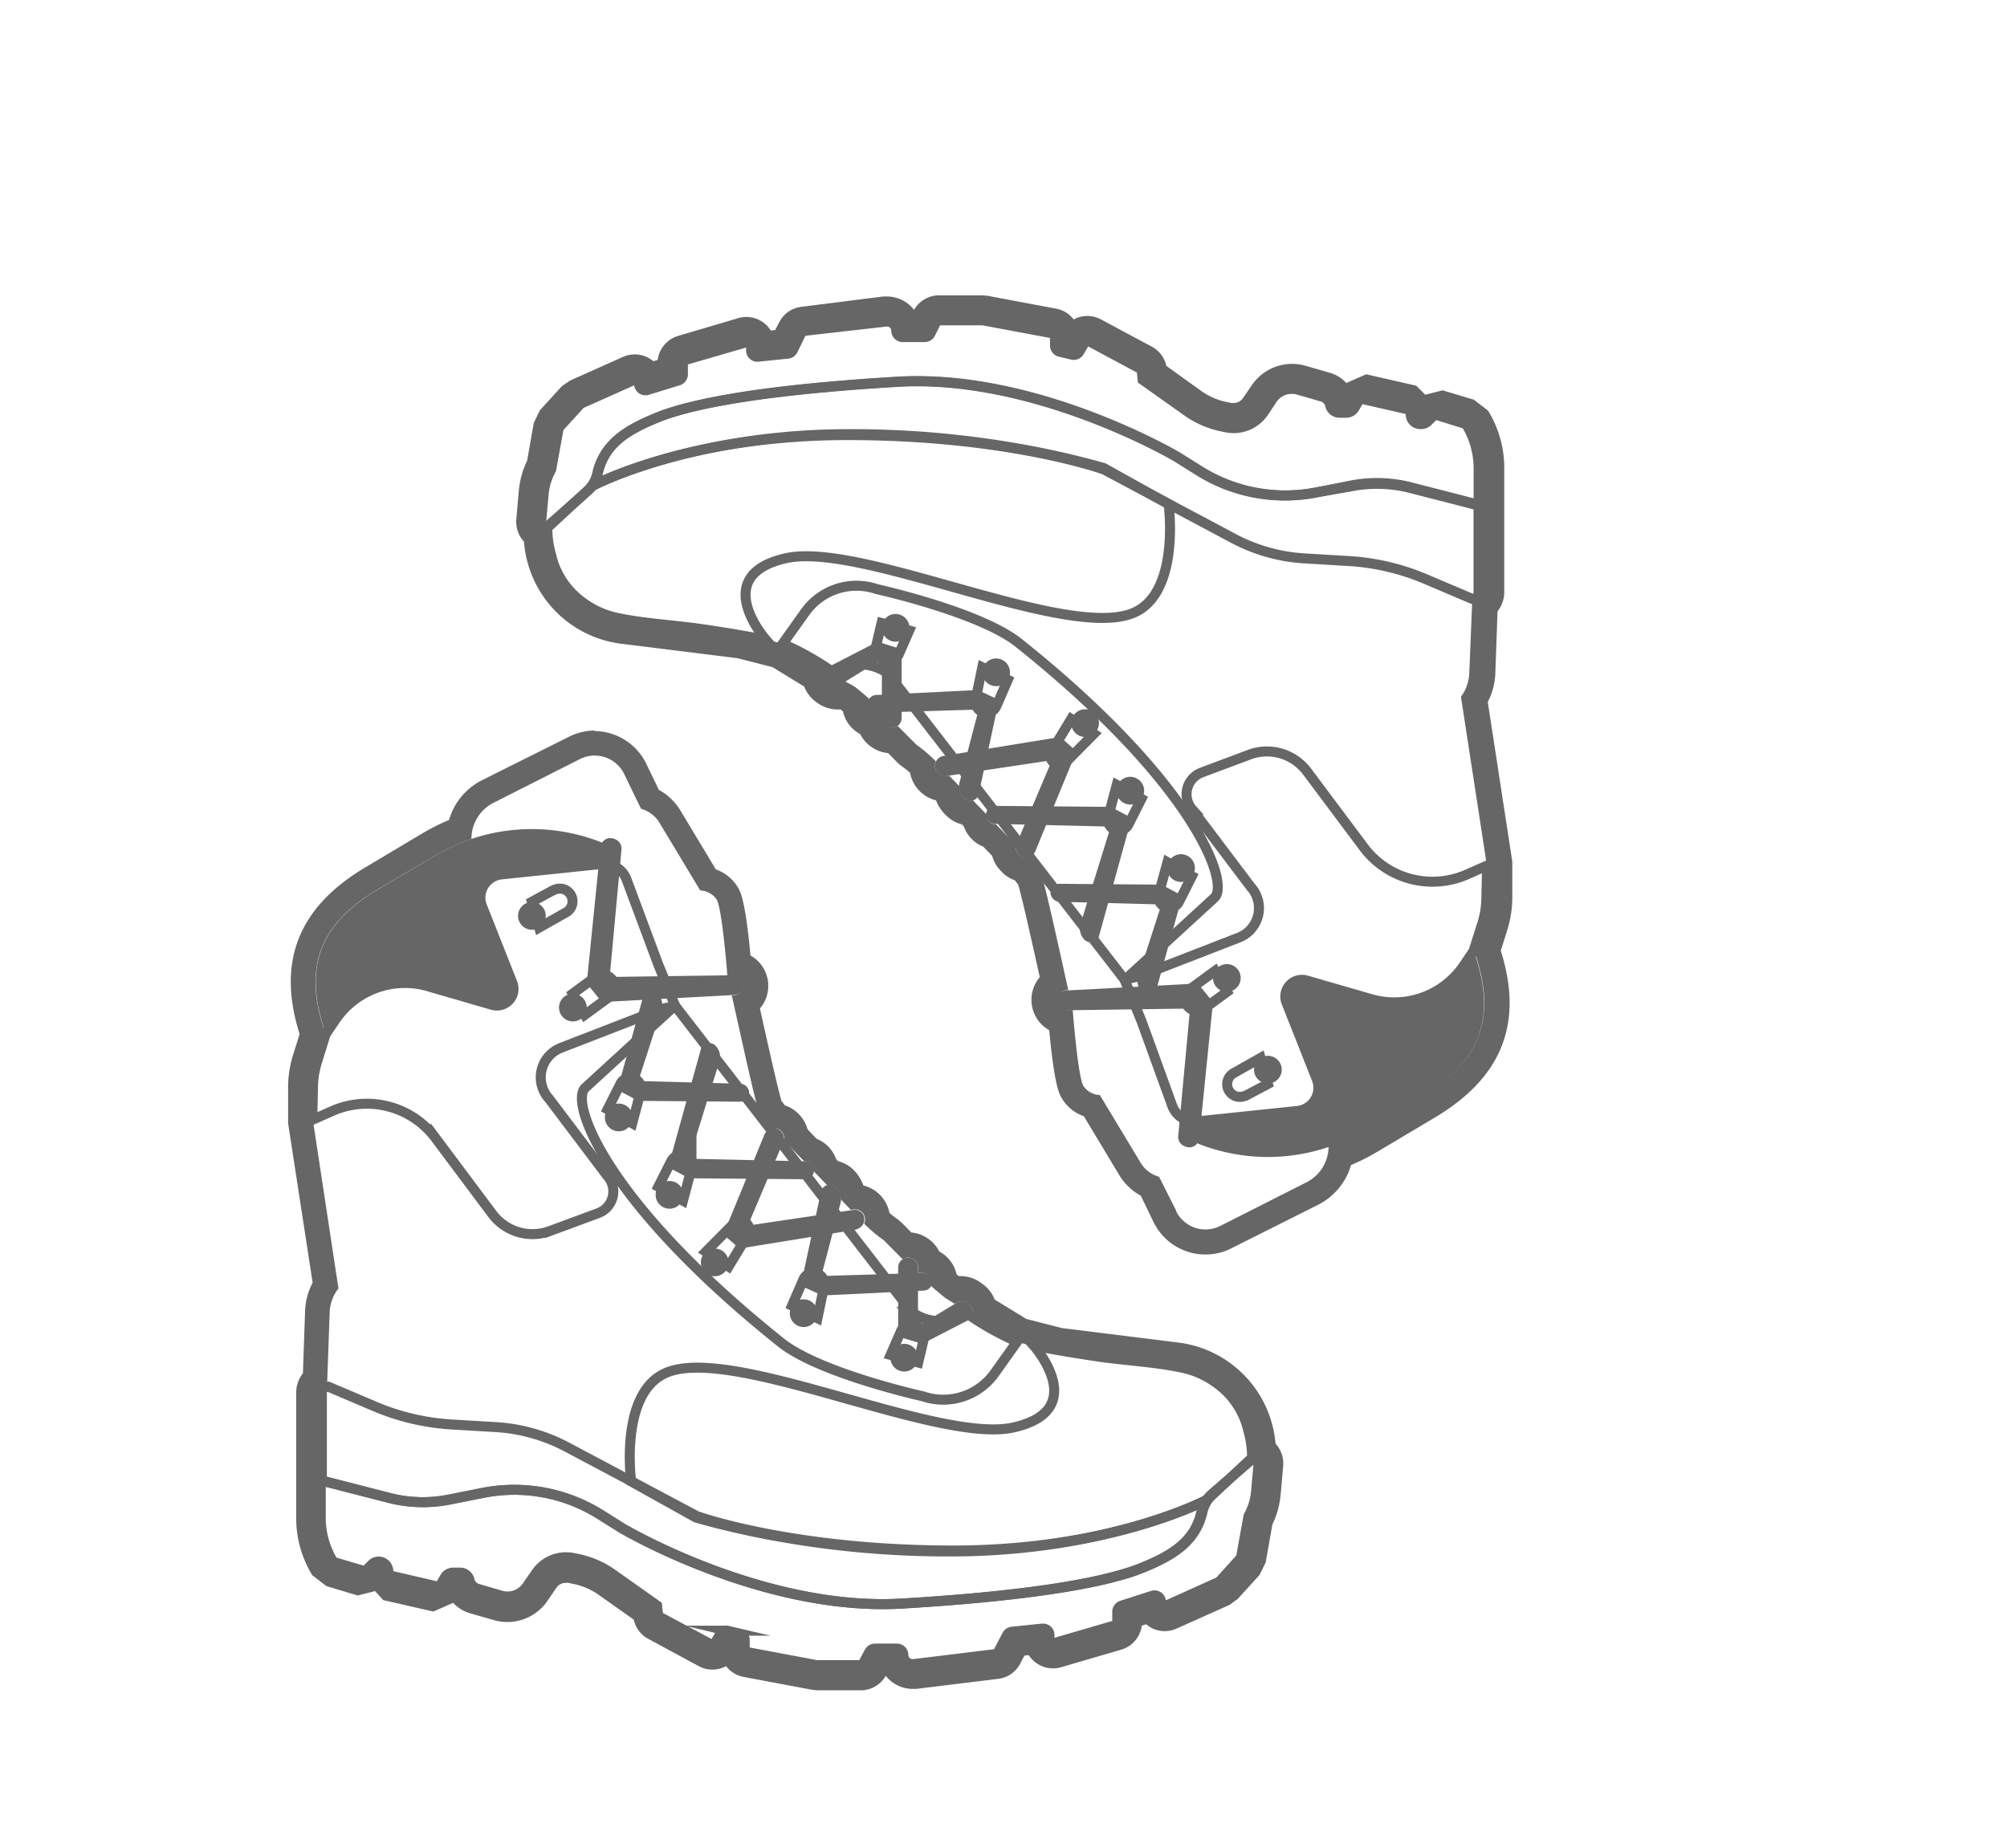
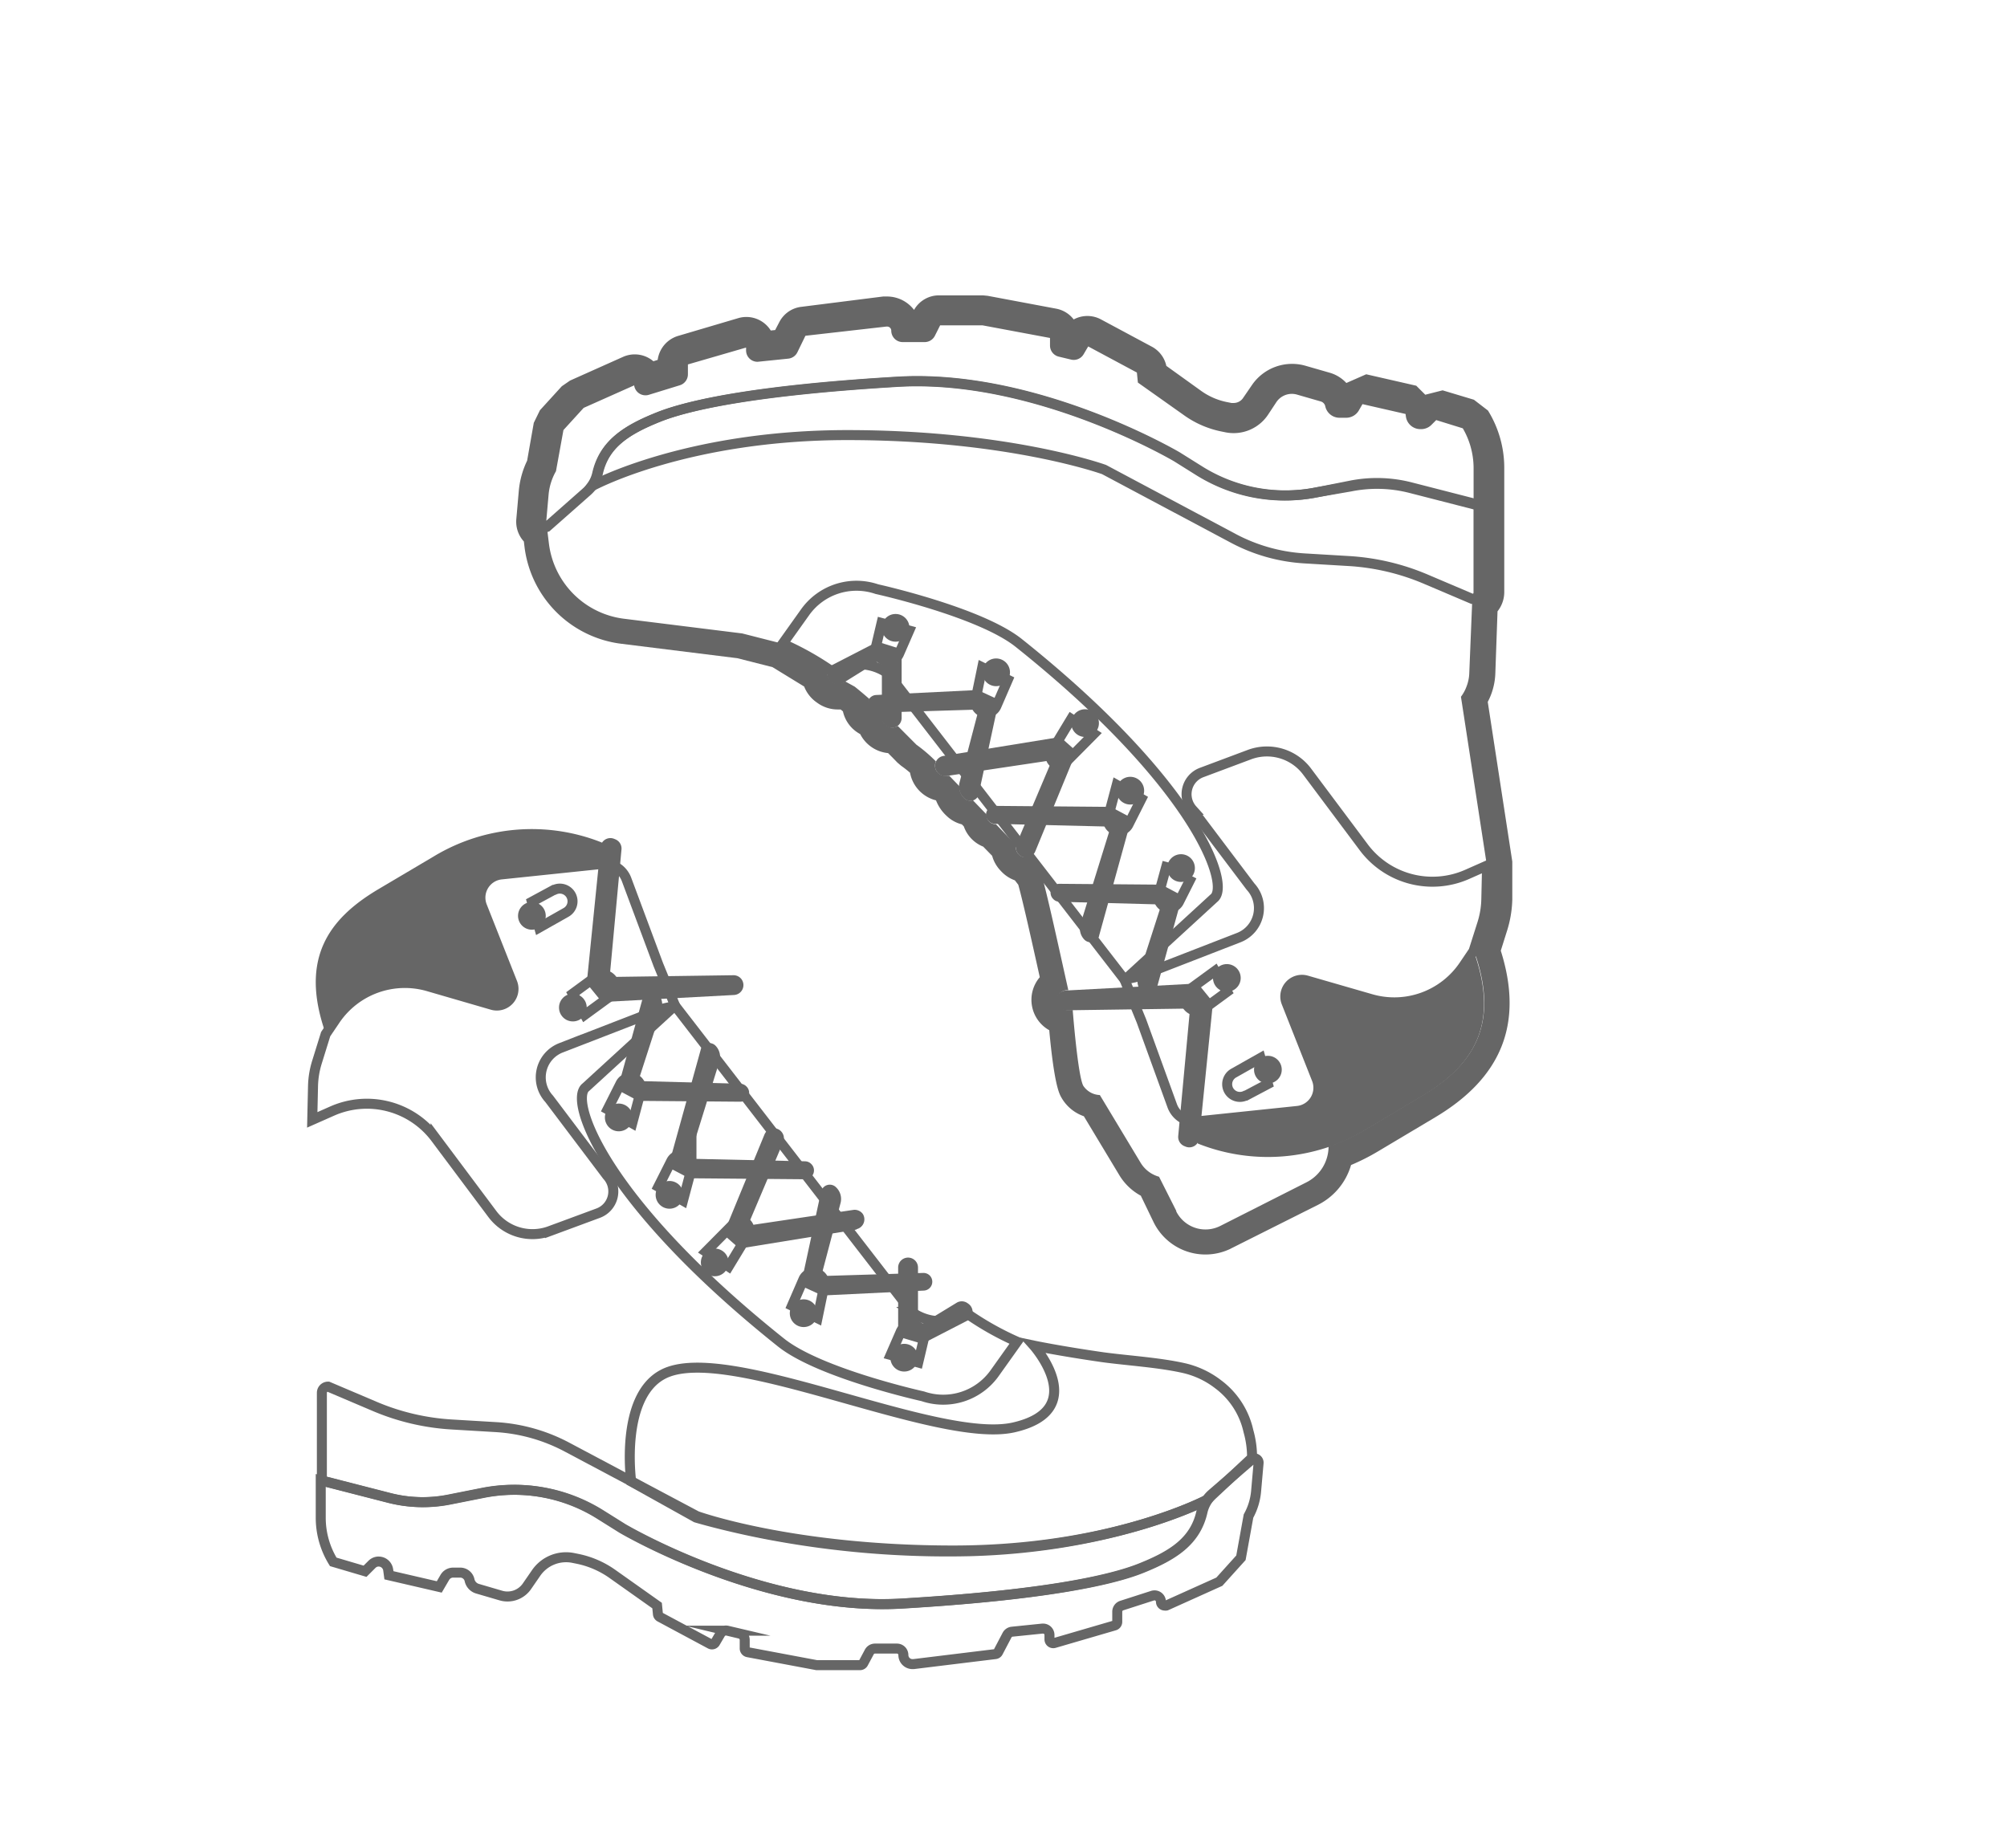
<svg xmlns="http://www.w3.org/2000/svg" id="Calque_1" data-name="Calque 1" viewBox="0 0 265 244">
  <defs>
    <style>.cls-1{fill:none;stroke:#666;stroke-miterlimit:10;stroke-width:1.32px;}.cls-2{fill:#666;}</style>
  </defs>
  <title>Plan de travail 1</title>
  <g id="_Groupe_" data-name=" Groupe ">
    <path class="cls-1" d="M134.29,177.16l-3,4.21a8.33,8.33,0,0,1-9.44,3s-13.55-3-18.7-7.08c-23.32-18.6-28.09-32-25.8-33.73l11.77-10.78,31.26,40.45a6.53,6.53,0,0,0,7.3.21A39,39,0,0,0,134.29,177.16Z" />
    <path class="cls-1" d="M165.43,192.59a.57.57,0,0,1,.75.6l-.33,3.75a8.27,8.27,0,0,1-1,3.24l-1,5.51L161,208.85,154,212a.52.52,0,0,1-.21,0,.5.5,0,0,1-.5-.5.85.85,0,0,0-1.1-.81L148.12,212a.85.85,0,0,0-.6.81v1.34a.5.5,0,0,1-.36.48l-7.95,2.32a.5.5,0,0,1-.64-.48v-.59a.84.84,0,0,0-.84-.84h-.09l-4,.41a.85.85,0,0,0-.67.45l-1.18,2.25a.48.48,0,0,1-.38.26l-10.79,1.32h-.15a1.2,1.2,0,0,1-1.19-1.2.85.85,0,0,0-.85-.85h-2.9a.85.85,0,0,0-.76.47l-.77,1.44a.5.5,0,0,1-.45.28h-5.71l-9.1-1.71a.51.51,0,0,1-.41-.5v-1.12a.85.85,0,0,0-.65-.83l-1.63-.39a.85.85,0,0,0-.93.4l-.68,1.16a.5.5,0,0,1-.67.19l-6.64-3.56a.5.5,0,0,1-.26-.39L86.76,212l-5.89-4.17a12.14,12.14,0,0,0-4.61-2l-.59-.12a4.8,4.8,0,0,0-4.89,2l-1.2,1.74a3.12,3.12,0,0,1-3.44,1.23L63,209.76a1.51,1.51,0,0,1-1-1.11,1.26,1.26,0,0,0-1.17-1H59.9a1.27,1.27,0,0,0-1.17.64L58,209.54,51.35,208l-.1-.75A1.27,1.27,0,0,0,50,206.19h-.1a1.26,1.26,0,0,0-.79.37l-.91.91L44,206.23a11.1,11.1,0,0,1-1.65-5.84v-4.91l9,2.31a17.85,17.85,0,0,0,7.89.21l4.43-.88a21.37,21.37,0,0,1,15.44,2.81l3,1.88s18.6,11,36.92,9.92,27.41-3,31.6-4.68,7.15-3.54,8-7.44a4.44,4.44,0,0,1,.79-1.7h0a4.28,4.28,0,0,1,.57-.62Z" />
    <path class="cls-1" d="M159.57,197.92a4.44,4.44,0,0,0-.79,1.7c-.89,3.9-3.85,5.76-8,7.44s-13.28,3.58-31.6,4.68-36.92-9.92-36.92-9.92l-3-1.88a21.37,21.37,0,0,0-15.44-2.81l-4.43.88a17.85,17.85,0,0,1-7.89-.21l-9-2.31V183.91a.82.82,0,0,1,.24-.58.84.84,0,0,1,.59-.24l6.14,2.61a30.6,30.6,0,0,0,10.17,2.39l5.87.35a22.89,22.89,0,0,1,9.34,2.63L92,200.18s12.54,4.55,33.89,4.55C146.77,204.72,159.19,198.13,159.57,197.92Z" />
  </g>
  <path class="cls-2" d="M127.72,174.38l-5.94,3.06-3.19-.95v-9.12a1.31,1.31,0,0,1,2.06-1.08h0a1.31,1.31,0,0,1,.56,1.08v7.76l5.13-3.13a1.31,1.31,0,0,1,1.41.07l.14.1a1.31,1.31,0,0,1-.17,2.21Z" />
  <path class="cls-2" d="M108.4,157.39l-2.67,12.37,2.83,1.3,13.44-.65a1.17,1.17,0,0,0,.75-2h0a1.17,1.17,0,0,0-.81-.33l-13.5.41,2.56-9.7a2.12,2.12,0,0,0-.59-2h0a1.17,1.17,0,0,0-2,.6Z" />
  <path class="cls-2" d="M113.09,162.35l-15.46,2.51L95.51,163l5.43-13.2a1.33,1.33,0,0,1,2.19-.42h0a1.33,1.33,0,0,1,.27,1.45l-4.66,11,13.91-2.07a1.33,1.33,0,0,1,1.28.54h0a1.33,1.33,0,0,1-.84,2Z" />
  <path class="cls-1" d="M120.64,174.91h0a1.61,1.61,0,0,1,1.31,1.86v.14l-.71,3-3.65-1,1.31-3A1.61,1.61,0,0,1,120.64,174.91Z" />
  <path class="cls-1" d="M107.94,174.06l.88-4.26a1.44,1.44,0,0,0-1-1.67h0a1.44,1.44,0,0,0-1.74.8l-1.51,3.48Z" />
  <path class="cls-1" d="M96.2,167.24,98.77,163a1.18,1.18,0,0,0-.2-1.47h0a1.18,1.18,0,0,0-1.65,0l-3.72,3.75Z" />
  <circle class="cls-2" cx="94.37" cy="166.69" r="1.83" />
  <path class="cls-2" d="M107.92,173.1a1.83,1.83,0,1,1-1.51-1.51A1.83,1.83,0,0,1,107.92,173.1Z" />
  <circle class="cls-2" cx="119.39" cy="179.27" r="1.83" />
  <path class="cls-2" d="M42.91,136.2c-3.33-9.71.56-14.92,7-18.76l7.5-4.44a25,25,0,0,1,22.06-1.75l1,2.79-.23.08a3.18,3.18,0,0,0-.82,0l-13.21,1.34a3.08,3.08,0,0,0-2.54,4.2l4,10.11A2.2,2.2,0,0,1,65,132.69l-8.49-2.45a11.09,11.09,0,0,0-12.22,4.44L43,136.55Z" />
  <path class="cls-1" d="M86.92,127.37l2.26,5.53a8.94,8.94,0,0,0-2.83.7l-12.29,4.76a4.18,4.18,0,0,0-1.55,6.73l7.66,10.15A3.06,3.06,0,0,1,79,160.18l-6.38,2.36A6.62,6.62,0,0,1,65,160.29l-7.48-10a11.33,11.33,0,0,0-13.67-3.58l-2.62,1.16.1-4.44a11.52,11.52,0,0,1,.52-3.18l1.15-3.7,1.27-1.88a11.09,11.09,0,0,1,12.26-4.44L65,132.69a2.2,2.2,0,0,0,2.65-2.92l-4-10.11a3.08,3.08,0,0,1,2.54-4.2l13.22-1.38a3.17,3.17,0,0,1,3.3,2Z" />
  <path class="cls-2" d="M79.29,111.85l-1.82,18,2,2.46,17.44-.93a1.31,1.31,0,0,0,1-2.08h0a1.31,1.31,0,0,0-1.07-.53L80.5,129l1.56-16.84a1.31,1.31,0,0,0-.8-1.33l-.17-.07a1.31,1.31,0,0,0-1.8,1.09Z" />
  <path class="cls-1" d="M77.21,134l3.29-2.4a1.59,1.59,0,0,0,.4-2.14h0a1.59,1.59,0,0,0-2.19-.52h0l-.09.06-3,2.2Z" />
  <path class="cls-1" d="M71.19,122.48l3.54-2a1.68,1.68,0,0,0,.7-2.2h0a1.68,1.68,0,0,0-2.24-.78h-.06l-2.9,1.57Z" />
  <circle class="cls-2" cx="75.64" cy="133.04" r="1.83" />
  <circle class="cls-2" cx="70.23" cy="120.93" r="1.83" />
  <path class="cls-2" d="M92.53,138.57l-4.31,15.55L91,155.58l15.26.13a1.17,1.17,0,0,0,.87-2h0a1.17,1.17,0,0,0-.79-.37L91,153l4-12.88a2.12,2.12,0,0,0-.48-2h0a1.17,1.17,0,0,0-2,.45Z" />
  <path class="cls-1" d="M90.18,158.54l1.12-4.21a1.44,1.44,0,0,0-.89-1.72h0a1.44,1.44,0,0,0-1.78.7l-1.71,3.39Z" />
  <path class="cls-2" d="M90.22,157.58a1.83,1.83,0,1,1-1.43-1.6A1.83,1.83,0,0,1,90.22,157.58Z" />
  <path class="cls-2" d="M84.89,131.7l-3.37,12.2,2.75,1.46,13.43.11a1.17,1.17,0,0,0,.87-2h0a1.17,1.17,0,0,0-.79-.37l-13.5-.36,3.08-9.53a2.12,2.12,0,0,0-.48-2h0a1.17,1.17,0,0,0-2,.49Z" />
  <path class="cls-1" d="M83.48,148.32l1.12-4.21a1.44,1.44,0,0,0-.89-1.72h0a1.44,1.44,0,0,0-1.78.7l-1.71,3.39Z" />
  <path class="cls-2" d="M83.52,147.36a1.83,1.83,0,1,1-1.43-1.6A1.83,1.83,0,0,1,83.52,147.36Z" />
  <path class="cls-1" d="M136.49,177.67s7.56,8.46-2.61,10.8-38-11.42-46.35-7c-5.72,3-4.19,14.14-4.19,14.14l8.56,4.77s3.89,1.17,9.49,2.24a127,127,0,0,0,26.72,2.2c19.29-.52,31.26-6.77,31.26-6.77l5.95-5.57a12.59,12.59,0,0,0-.48-3.51,10.55,10.55,0,0,0-4-6.19,11.63,11.63,0,0,0-4.5-2.13c-3.3-.75-7.49-1-10.72-1.44C139.92,178.39,136.49,177.67,136.49,177.67Z" />
-   <path class="cls-2" d="M78.52,99.77a4.32,4.32,0,0,1,3.9,2.44l2.22,4.58.22.07a4.12,4.12,0,0,1,2.21,1.77l5.39,8.95a2.74,2.74,0,0,1,2.19,1.23c.7,1.3,1.36,9.54,1.39,10h.82a1.31,1.31,0,0,1,.06,2.61h-.3c1.34,6,2.92,13.29,3.59,15.4l1.24,1.63.5.52h.23a1.31,1.31,0,0,1,1,.4h0a1.33,1.33,0,0,1,.34,1.2l2.67,2.78h.12a1.17,1.17,0,0,1,.79.37,1.14,1.14,0,0,1,.31.9l1.81,1.88a1.19,1.19,0,0,1,.34-.05,1.15,1.15,0,0,1,.81.33,2.12,2.12,0,0,1,.64,1.58l1.33,1.38.35-.05h.2a1.33,1.33,0,0,1,1.21,1.89,20.17,20.17,0,0,0,2.62,2.21l2.47,2.48a1.33,1.33,0,0,1,.73-.22,1.29,1.29,0,0,1,.74.24,1.31,1.31,0,0,1,.56,1.08v.72h.71a1.18,1.18,0,0,1,1,1.71c.63.55,1.28,1.1,1.93,1.62l1.2.74.25-.15a1.31,1.31,0,0,1,1.41.07l.14.1a1.3,1.3,0,0,1,.51,1.39l5.91,3.62,5.37,1.38,15.57,1.94a11.41,11.41,0,0,1,9.92,9.91l.27,2.2h.18a.57.57,0,0,1,.57.57h0v.05l-.33,3.75a8.27,8.27,0,0,1-1,3.24l-1,5.51L161,208.85,154,212a.52.52,0,0,1-.21,0,.5.5,0,0,1-.5-.5.85.85,0,0,0-1.1-.81L148.12,212a.85.85,0,0,0-.6.81v1.34a.5.5,0,0,1-.36.48l-7.95,2.32h-.14a.5.5,0,0,1-.5-.5v-.59a.85.85,0,0,0-.84-.85h-.09l-4,.41a.85.85,0,0,0-.67.45l-1.18,2.25a.48.48,0,0,1-.38.26l-10.79,1.32h-.15a1.2,1.2,0,0,1-1.19-1.2.85.85,0,0,0-.85-.85h-2.9a.85.85,0,0,0-.76.47l-.77,1.47a.5.5,0,0,1-.45.28h-5.71l-9.1-1.71a.51.51,0,0,1-.41-.5v-1.12a.85.85,0,0,0-.65-.83l-1.63-.39h-.2a.85.85,0,0,0-.73.42l-.68,1.16a.51.51,0,0,1-.44.25.49.49,0,0,1-.23-.06l-6.64-3.56a.5.5,0,0,1-.26-.39L86.76,212l-5.89-4.17a12.14,12.14,0,0,0-4.61-2l-.59-.12a4.79,4.79,0,0,0-4.89,2l-1.2,1.74a3.12,3.12,0,0,1-3.44,1.23L63,209.76a1.51,1.51,0,0,1-1-1.11,1.26,1.26,0,0,0-1.17-1h-.95a1.27,1.27,0,0,0-1.1.64L58,209.54,51.35,208l-.1-.75A1.27,1.27,0,0,0,50,206.19h-.1a1.26,1.26,0,0,0-.79.37l-.91.91L44,206.23a11.1,11.1,0,0,1-1.65-5.84V183.91a.82.82,0,0,1,.24-.58.84.84,0,0,1,.59-.24l.35-9.81a5.33,5.33,0,0,1,.33-1.67,5.23,5.23,0,0,1,.83-1.48L41.3,147.82v-4.4a11.52,11.52,0,0,1,.52-3.18L43,136.55l-.12-.35c-3.33-9.71.56-14.92,7-18.76L57.41,113a25,25,0,0,1,4.84-2.22A5.3,5.3,0,0,1,65.17,106l11.4-5.77a4.31,4.31,0,0,1,2-.47m0-3.3h0a7.66,7.66,0,0,0-3.44.82L63.68,103a8.54,8.54,0,0,0-4.39,5.27,28.51,28.51,0,0,0-3.57,1.8l-7.5,4.47c-8.84,5.27-11.68,12.46-8.66,22l-.84,2.67a14.83,14.83,0,0,0-.68,4.1v5l3.24,21.06a8.7,8.7,0,0,0-1,3.76l-.28,8.2a4.09,4.09,0,0,0-.89,2.55v16.48A14.39,14.39,0,0,0,41.24,208l1.86,1.43,4.13,1.24,2.29-.58,1.09,1.19,6.61,1.51,2.62-1.15A4.8,4.8,0,0,0,62,213l3.2.92a6.42,6.42,0,0,0,7.07-2.52l1.2-1.75A1.49,1.49,0,0,1,74.7,209H75l.6.12a8.77,8.77,0,0,1,3.4,1.43l4.68,3.31a3.79,3.79,0,0,0,2,2.58L92.26,220a3.79,3.79,0,0,0,3.61,0,3.8,3.8,0,0,0,2.3,1.42l9.11,1.71.61.06h5.75a3.77,3.77,0,0,0,3.31-1.92,4.49,4.49,0,0,0,3.57,1.73H121l10.77-1.32a3.76,3.76,0,0,0,2.93-2l.56-1.07.58-.06a3.8,3.8,0,0,0,4.27,1.59l7.94-2.32a3.82,3.82,0,0,0,2.71-3.17l.57-.18a3.79,3.79,0,0,0,4,.58l7-3.13,1.09-.79,2.89-3.17.81-1.66.88-5a11.49,11.49,0,0,0,1.1-4l.33-3.75a3.88,3.88,0,0,0-1-2.92l-.07-.58a14.7,14.7,0,0,0-12.79-12.78l-15.36-1.91-4.69-1.2-4.18-2.56a4.59,4.59,0,0,0-1.63-2.08l-.14-.1a4.59,4.59,0,0,0-2.57-.92h-.4l-.3-.25a4.5,4.5,0,0,0-2.28-3,4.62,4.62,0,0,0-3.68-2.51c-.76-.76-1.23-1.25-1.23-1.25l-.49-.42a14.85,14.85,0,0,1-1.18-.92,4.62,4.62,0,0,0-3.44-3.62,5.41,5.41,0,0,0-1.34-2.1,4.46,4.46,0,0,0-2-1.11l-.26-.27a4.48,4.48,0,0,0-2.56-2.67l-1.21-1.26a4.62,4.62,0,0,0-1.15-2h0a4.58,4.58,0,0,0-1.85-1.17l-.45-.58c-.61-2.18-1.82-7.6-2.84-12.21a4.6,4.6,0,0,0-1.25-7c-.66-7.16-1.31-8.35-1.57-8.83a5.48,5.48,0,0,0-3-2.53L89.83,107A7.43,7.43,0,0,0,87,104.3l-1.67-3.46a7.67,7.67,0,0,0-6.87-4.31Z" />
  <g id="_Groupe_2" data-name=" Groupe 2">
    <path class="cls-1" d="M103.34,85l3-4.21a8.33,8.33,0,0,1,9.44-3s13.55,3,18.7,7.08c23.32,18.6,28.09,32,25.8,33.73l-11.76,10.79L117.26,88.94a6.53,6.53,0,0,0-7.3-.21A39,39,0,0,0,103.34,85Z" />
    <path class="cls-1" d="M72.2,69.58a.57.57,0,0,1-.75-.6l.33-3.75a8.27,8.27,0,0,1,1-3.24l1-5.51,2.89-3.17,7-3.12a.52.52,0,0,1,.21,0,.5.5,0,0,1,.5.5.85.85,0,0,0,1.1.81l4.09-1.26a.85.85,0,0,0,.6-.81V48a.5.5,0,0,1,.36-.48l8-2.32a.5.5,0,0,1,.64.48v.59a.84.84,0,0,0,.84.84h0l4-.41a.85.85,0,0,0,.67-.45l1.12-2.3a.48.48,0,0,1,.38-.26L117,42.46h.15a1.2,1.2,0,0,1,1.19,1.2.85.85,0,0,0,.85.85h2.9a.85.85,0,0,0,.78-.51l.73-1.45a.5.5,0,0,1,.4-.25h5.8l9.09,1.7a.51.51,0,0,1,.41.5v1.12a.85.85,0,0,0,.65.83l1.63.39a.85.85,0,0,0,.93-.4l.68-1.16a.5.5,0,0,1,.67-.19l6.64,3.56a.5.5,0,0,1,.26.39l.11,1.11,5.89,4.17a12.14,12.14,0,0,0,4.61,2l.59.12a4.8,4.8,0,0,0,4.89-2L168,52.7a3.12,3.12,0,0,1,3.44-1.23l3.19.92a1.51,1.51,0,0,1,1,1.11,1.26,1.26,0,0,0,1.17,1h.88a1.27,1.27,0,0,0,1.17-.64l.72-1.25,6.61,1.51.1.75A1.27,1.27,0,0,0,187.65,56h.1a1.26,1.26,0,0,0,.79-.37l.91-.91L193.58,56a11.1,11.1,0,0,1,1.65,5.84v4.91l-9-2.31a17.85,17.85,0,0,0-7.89-.21L173.9,65a21.37,21.37,0,0,1-15.44-2.81l-3-1.88s-18.6-11-36.92-9.92-27.41,3-31.6,4.68-7.15,3.54-8,7.44a4.44,4.44,0,0,1-.79,1.7h0a4.28,4.28,0,0,1-.57.62Z" />
    <path class="cls-1" d="M78.06,64.25a4.44,4.44,0,0,0,.79-1.7c.89-3.9,3.85-5.76,8-7.44s13.28-3.58,31.6-4.68,36.92,9.92,36.92,9.92l3,1.88A21.37,21.37,0,0,0,173.9,65l4.43-.88a17.85,17.85,0,0,1,7.89.21l9,2.31V78.26a.82.82,0,0,1-.24.58.84.84,0,0,1-.59.24l-6.14-2.61a30.6,30.6,0,0,0-10.17-2.39l-5.87-.35a22.89,22.89,0,0,1-9.34-2.63L145.78,62s-12.54-4.55-33.89-4.55C90.86,57.45,78.45,64,78.06,64.25Z" />
  </g>
  <path class="cls-2" d="M109.92,87.79l5.94-3.06,3.19,1V94.8A1.31,1.31,0,0,1,117,95.88h0a1.31,1.31,0,0,1-.56-1.08V87l-5.14,3.2a1.31,1.31,0,0,1-1.41-.07l-.14-.1a1.31,1.31,0,0,1,.17-2.24Z" />
  <path class="cls-2" d="M129.24,104.78l2.67-12.37-2.83-1.3-13.42.66a1.17,1.17,0,0,0-.75,2h0a1.17,1.17,0,0,0,.81.33l13.5-.41-2.54,9.69a2.12,2.12,0,0,0,.59,2h0a1.17,1.17,0,0,0,2-.6Z" />
  <path class="cls-2" d="M124.54,99.82,140,97.31l2.13,1.9-5.43,13.2a1.33,1.33,0,0,1-2.19.42h0a1.33,1.33,0,0,1-.27-1.45l4.66-11L125,102.46a1.33,1.33,0,0,1-1.28-.54h0a1.33,1.33,0,0,1,.82-2.1Z" />
  <path class="cls-1" d="M117,87.26h0a1.61,1.61,0,0,1-1.31-1.86v-.14l.71-3,3.65,1-1.31,3A1.61,1.61,0,0,1,117,87.26Z" />
  <path class="cls-1" d="M129.7,88.11l-.88,4.26a1.44,1.44,0,0,0,1,1.67h0a1.44,1.44,0,0,0,1.74-.8l1.51-3.48Z" />
  <path class="cls-1" d="M141.44,94.93l-2.57,4.25a1.18,1.18,0,0,0,.2,1.47h0a1.18,1.18,0,0,0,1.65,0l3.72-3.75Z" />
  <circle class="cls-2" cx="143.27" cy="95.48" r="1.83" />
  <path class="cls-2" d="M129.72,89.07a1.83,1.83,0,1,1,1.51,1.51A1.83,1.83,0,0,1,129.72,89.07Z" />
  <circle class="cls-2" cx="118.25" cy="82.9" r="1.83" />
  <path class="cls-2" d="M194.73,126c3.33,9.71-.56,14.92-7,18.76l-7.5,4.47A25,25,0,0,1,158.17,151l-1-2.79.23-.08a3.18,3.18,0,0,0,.82,0l13.22-1.38a3.08,3.08,0,0,0,2.54-4.2l-4-10.11a2.2,2.2,0,0,1,2.65-2.92l8.49,2.45a11.09,11.09,0,0,0,12.26-4.44l1.27-1.88Z" />
  <path class="cls-1" d="M150.71,134.8l-2.26-5.53a8.94,8.94,0,0,0,2.83-.7l12.29-4.77a4.18,4.18,0,0,0,1.55-6.73l-7.66-10.15a3.06,3.06,0,0,1,1.21-4.92L165,99.63a6.62,6.62,0,0,1,7.58,2.24l7.48,10a11.33,11.33,0,0,0,13.67,3.58l2.62-1.16-.1,4.44a11.52,11.52,0,0,1-.52,3.18l-1.17,3.68-1.27,1.88A11.09,11.09,0,0,1,181,131.91l-8.49-2.45a2.2,2.2,0,0,0-2.65,2.92l4,10.11a3.08,3.08,0,0,1-2.54,4.2l-13.22,1.38a3.17,3.17,0,0,1-3.3-2Z" />
  <path class="cls-2" d="M158.34,150.32l1.82-18-2-2.46-17.44.93a1.31,1.31,0,0,0-1,2.08h0a1.31,1.31,0,0,0,1.07.53l16.34-.23L155.57,150a1.31,1.31,0,0,0,.8,1.33l.17.07a1.31,1.31,0,0,0,1.8-1.08Z" />
  <path class="cls-1" d="M160.43,128.2l-3.29,2.4a1.59,1.59,0,0,0-.4,2.14h0a1.59,1.59,0,0,0,2.2.48h0l.08-.06,3-2.2Z" />
  <path class="cls-1" d="M166.44,139.69l-3.54,2a1.68,1.68,0,0,0-.7,2.2h0a1.68,1.68,0,0,0,2.24.78h.06l2.91-1.54Z" />
  <circle class="cls-2" cx="161.99" cy="129.13" r="1.83" />
  <circle class="cls-2" cx="167.41" cy="141.24" r="1.83" />
  <path class="cls-2" d="M145.11,123.6l4.31-15.6-2.75-1.46-15.26-.13a1.17,1.17,0,0,0-.87,2h0a1.17,1.17,0,0,0,.79.37l15.33.37-4,12.88a2.12,2.12,0,0,0,.48,2h0a1.17,1.17,0,0,0,2-.48Z" />
  <path class="cls-1" d="M147.45,103.64l-1.12,4.21a1.44,1.44,0,0,0,.89,1.72h0a1.44,1.44,0,0,0,1.78-.7l1.71-3.39Z" />
  <path class="cls-2" d="M147.42,104.59a1.83,1.83,0,1,1,1.43,1.6A1.83,1.83,0,0,1,147.42,104.59Z" />
  <path class="cls-2" d="M152.74,130.47l3.37-12.2-2.75-1.46-13.43-.11a1.17,1.17,0,0,0-.87,2h0a1.17,1.17,0,0,0,.79.37l13.5.36L150.27,129a2.12,2.12,0,0,0,.48,2h0a1.17,1.17,0,0,0,2-.49Z" />
-   <path class="cls-1" d="M154.15,113.85,153,118.06a1.44,1.44,0,0,0,.89,1.72h0a1.44,1.44,0,0,0,1.78-.7l1.71-3.39Z" />
+   <path class="cls-1" d="M154.15,113.85,153,118.06a1.44,1.44,0,0,0,.89,1.72h0a1.44,1.44,0,0,0,1.78-.7l1.71-3.39" />
  <path class="cls-2" d="M154.12,114.81a1.83,1.83,0,1,1,1.43,1.6A1.83,1.83,0,0,1,154.12,114.81Z" />
-   <path class="cls-1" d="M101.15,84.5s-7.57-8.5,2.61-10.79,38,11.42,46.35,7c5.72-3,4.19-14.14,4.19-14.14l-8.56-4.77s-3.89-1.17-9.49-2.24a127,127,0,0,0-26.72-2.2c-19.29.52-31.26,6.77-31.26,6.77l-6,5.57a12.59,12.59,0,0,0,.48,3.51,10.55,10.55,0,0,0,4,6.19,11.63,11.63,0,0,0,4.5,2.13c3.3.75,7.49,1,10.72,1.44C97.71,83.78,101.15,84.5,101.15,84.5Z" />
  <path class="cls-2" d="M129.8,42.3l9.09,1.7a.51.51,0,0,1,.41.5v1.12a.85.85,0,0,0,.65.83l1.63.39h.2a.85.85,0,0,0,.73-.42l.68-1.16a.51.51,0,0,1,.44-.25.49.49,0,0,1,.23.06l6.64,3.56a.5.5,0,0,1,.26.39l.11,1.11,5.89,4.17a12.14,12.14,0,0,0,4.61,2l.59.12a4.79,4.79,0,0,0,4.89-2l1.2-1.74a3.12,3.12,0,0,1,3.44-1.23l3.19.92a1.51,1.51,0,0,1,1,1.11,1.26,1.26,0,0,0,1.17,1h1a1.27,1.27,0,0,0,1.1-.64l.72-1.25,6.61,1.51.1.75A1.27,1.27,0,0,0,187.65,56h.1a1.26,1.26,0,0,0,.79-.37l.91-.91L193.58,56a11.1,11.1,0,0,1,1.65,5.84V78.26a.82.82,0,0,1-.24.58.84.84,0,0,1-.59.24l-.4,9.81a5.33,5.33,0,0,1-.33,1.67A5.23,5.23,0,0,1,192.9,92l3.43,22.31v4.4a11.52,11.52,0,0,1-.52,3.18l-1.17,3.68.12.35c3.33,9.71-.56,14.92-7,18.76l-7.5,4.47a25,25,0,0,1-4.84,2.22,5.3,5.3,0,0,1-2.91,4.74l-11.4,5.77a4.32,4.32,0,0,1-5.8-1.92h0v-.08l-2.27-4.5-.22-.07a4.12,4.12,0,0,1-2.21-1.77l-5.39-8.95a2.74,2.74,0,0,1-2.19-1.23c-.7-1.3-1.36-9.54-1.39-10h-.82a1.31,1.31,0,0,1-.06-2.61h.3c-1.34-6-2.92-13.29-3.59-15.4l-1.24-1.63-.5-.52h-.23a1.31,1.31,0,0,1-1-.4h0a1.33,1.33,0,0,1-.34-1.2l-2.67-2.78h-.12a1.17,1.17,0,0,1-.79-.37,1.14,1.14,0,0,1-.31-.9l-1.81-1.88a1.19,1.19,0,0,1-.34.05,1.15,1.15,0,0,1-.81-.33,2.12,2.12,0,0,1-.64-1.58l-1.33-1.38h-.55a1.33,1.33,0,0,1-1.21-1.89A20.17,20.17,0,0,0,121,98.33l-2.47-2.48a1.33,1.33,0,0,1-.73.22,1.29,1.29,0,0,1-.74-.24,1.31,1.31,0,0,1-.56-1.08V94h-.71a1.18,1.18,0,0,1-1-1.71c-.63-.55-1.28-1.1-1.93-1.62l-1.27-.7-.25.15a1.31,1.31,0,0,1-1.41-.07l-.14-.1a1.3,1.3,0,0,1-.51-1.39L103.34,85,98,83.64,82.4,81.7a11.41,11.41,0,0,1-9.92-9.91l-.27-2.2H72a.57.57,0,0,1-.57-.57V69l.33-3.75a8.27,8.27,0,0,1,1-3.24l1-5.51,2.89-3.17,7-3.12a.52.52,0,0,1,.21,0,.5.5,0,0,1,.5.5.85.85,0,0,0,1.1.81l4.09-1.26a.85.85,0,0,0,.6-.81V48a.5.5,0,0,1,.36-.48l8-2.32h.14a.5.5,0,0,1,.5.5v.59a.85.85,0,0,0,.84.85h0l4-.41a.85.85,0,0,0,.67-.45L105.84,44a.48.48,0,0,1,.38-.26L117,42.46h.15a1.2,1.2,0,0,1,1.19,1.2.85.85,0,0,0,.85.85h2.9a.85.85,0,0,0,.78-.51l.73-1.45a.5.5,0,0,1,.4-.25h5.8m0-3.3H124a3.77,3.77,0,0,0-3.31,1.92,4.49,4.49,0,0,0-3.53-1.77h-.55l-10.77,1.36a3.76,3.76,0,0,0-2.93,2l-.56,1.07-.58.06A3.8,3.8,0,0,0,97.5,42l-7.95,2.35a3.82,3.82,0,0,0-2.71,3.17l-.57.18a3.79,3.79,0,0,0-4-.58l-7,3.13L74.18,51l-2.89,3.17-.81,1.66-.88,5a11.5,11.5,0,0,0-1.1,4l-.33,3.75a3.88,3.88,0,0,0,1,2.92l.07.58A14.7,14.7,0,0,0,82,85l15.36,1.91L102,88.09l4.18,2.56a4.59,4.59,0,0,0,1.63,2.08l.14.1a4.59,4.59,0,0,0,2.66.85H111l.3.25a4.5,4.5,0,0,0,2.28,3,4.62,4.62,0,0,0,3.68,2.51c.76.76,1.23,1.25,1.23,1.25l.49.42a14.85,14.85,0,0,1,1.18.92,4.62,4.62,0,0,0,3.43,3.65,5.41,5.41,0,0,0,1.41,2.06,4.46,4.46,0,0,0,2,1.11l.26.27a4.48,4.48,0,0,0,2.56,2.67L131,113a4.62,4.62,0,0,0,1.15,2h0a4.59,4.59,0,0,0,1.85,1.24l.45.58c.61,2.18,1.82,7.6,2.84,12.21a4.6,4.6,0,0,0,1.25,7c.66,7.16,1.31,8.35,1.57,8.83a5.48,5.48,0,0,0,3,2.53l4.69,7.79a7.43,7.43,0,0,0,2.83,2.7l1.67,3.46a7.62,7.62,0,0,0,10.17,3.55h0l.13-.07L174,159.1a8.54,8.54,0,0,0,4.39-5.27A28.51,28.51,0,0,0,182,152l7.5-4.47c8.84-5.27,11.68-12.46,8.66-22l.84-2.67a14.83,14.83,0,0,0,.68-4.1v-5l-3.24-21.08a8.7,8.7,0,0,0,1-3.76l.29-8.2a4.09,4.09,0,0,0,.89-2.55V61.78a14.39,14.39,0,0,0-2.15-7.57l-1.86-1.43-4.13-1.24-2.29.58L187,50.93l-6.61-1.51-2.62,1.15a4.8,4.8,0,0,0-2.18-1.35l-3.2-.92a6.42,6.42,0,0,0-7.07,2.52l-1.2,1.75a1.49,1.49,0,0,1-1.23.64h-.29l-.6-.12a8.77,8.77,0,0,1-3.35-1.44L154,48.31a3.79,3.79,0,0,0-2-2.58l-6.62-3.55a3.79,3.79,0,0,0-3.61,0,3.8,3.8,0,0,0-2.3-1.42l-9.06-1.7Z" />
</svg>